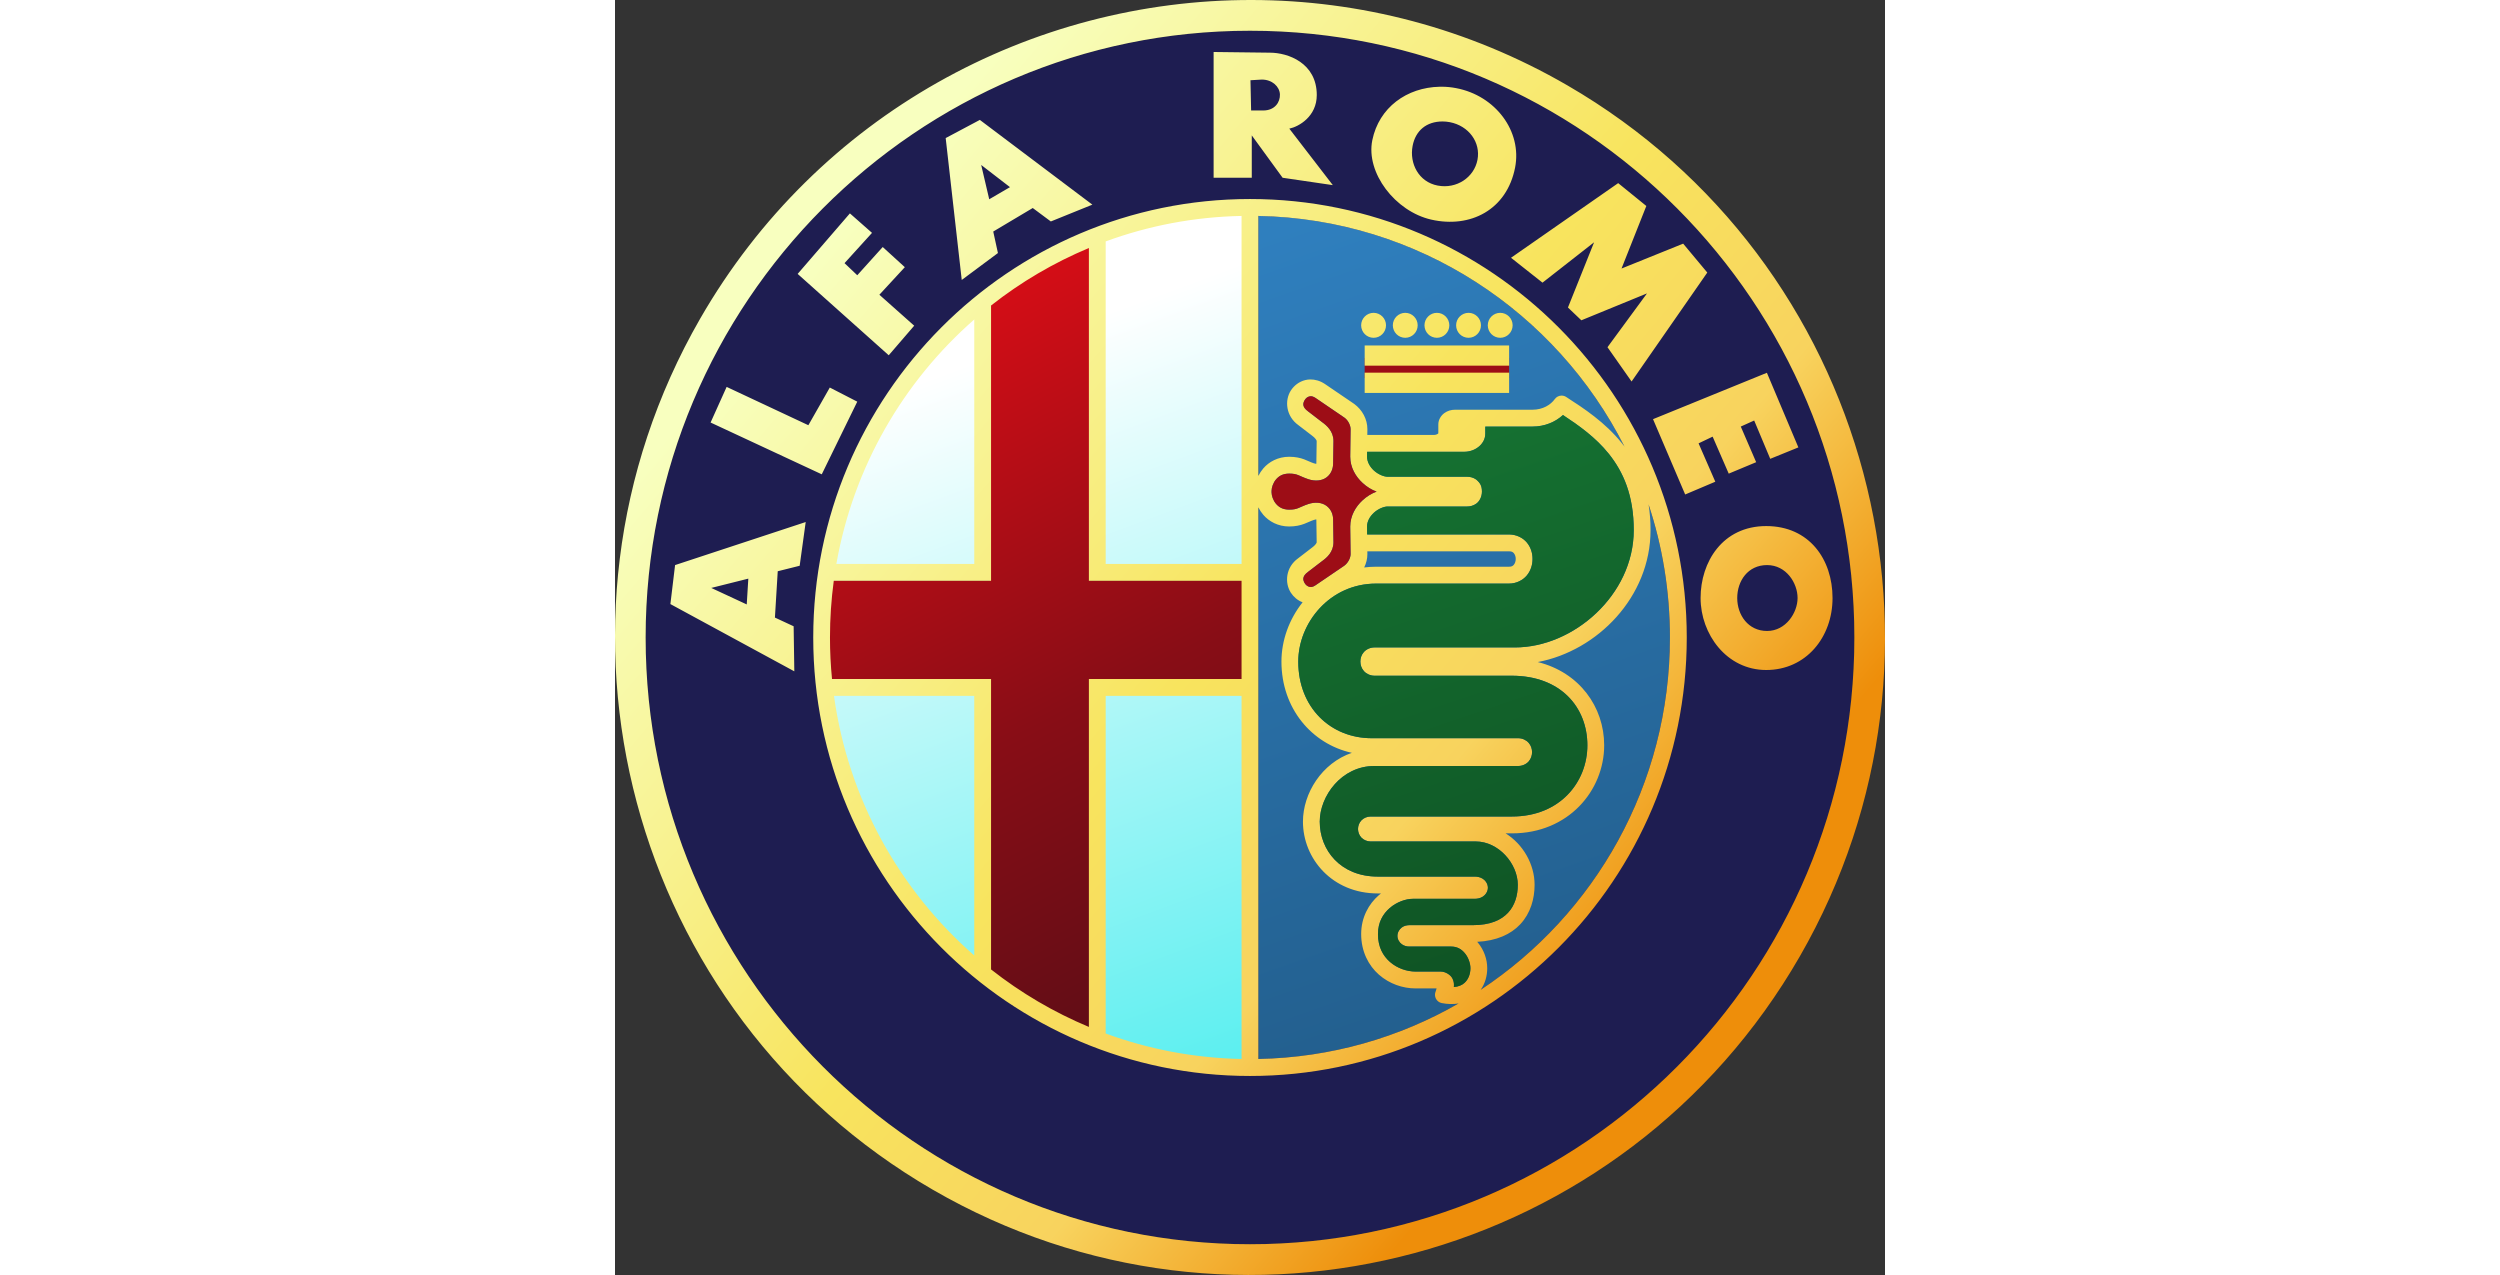
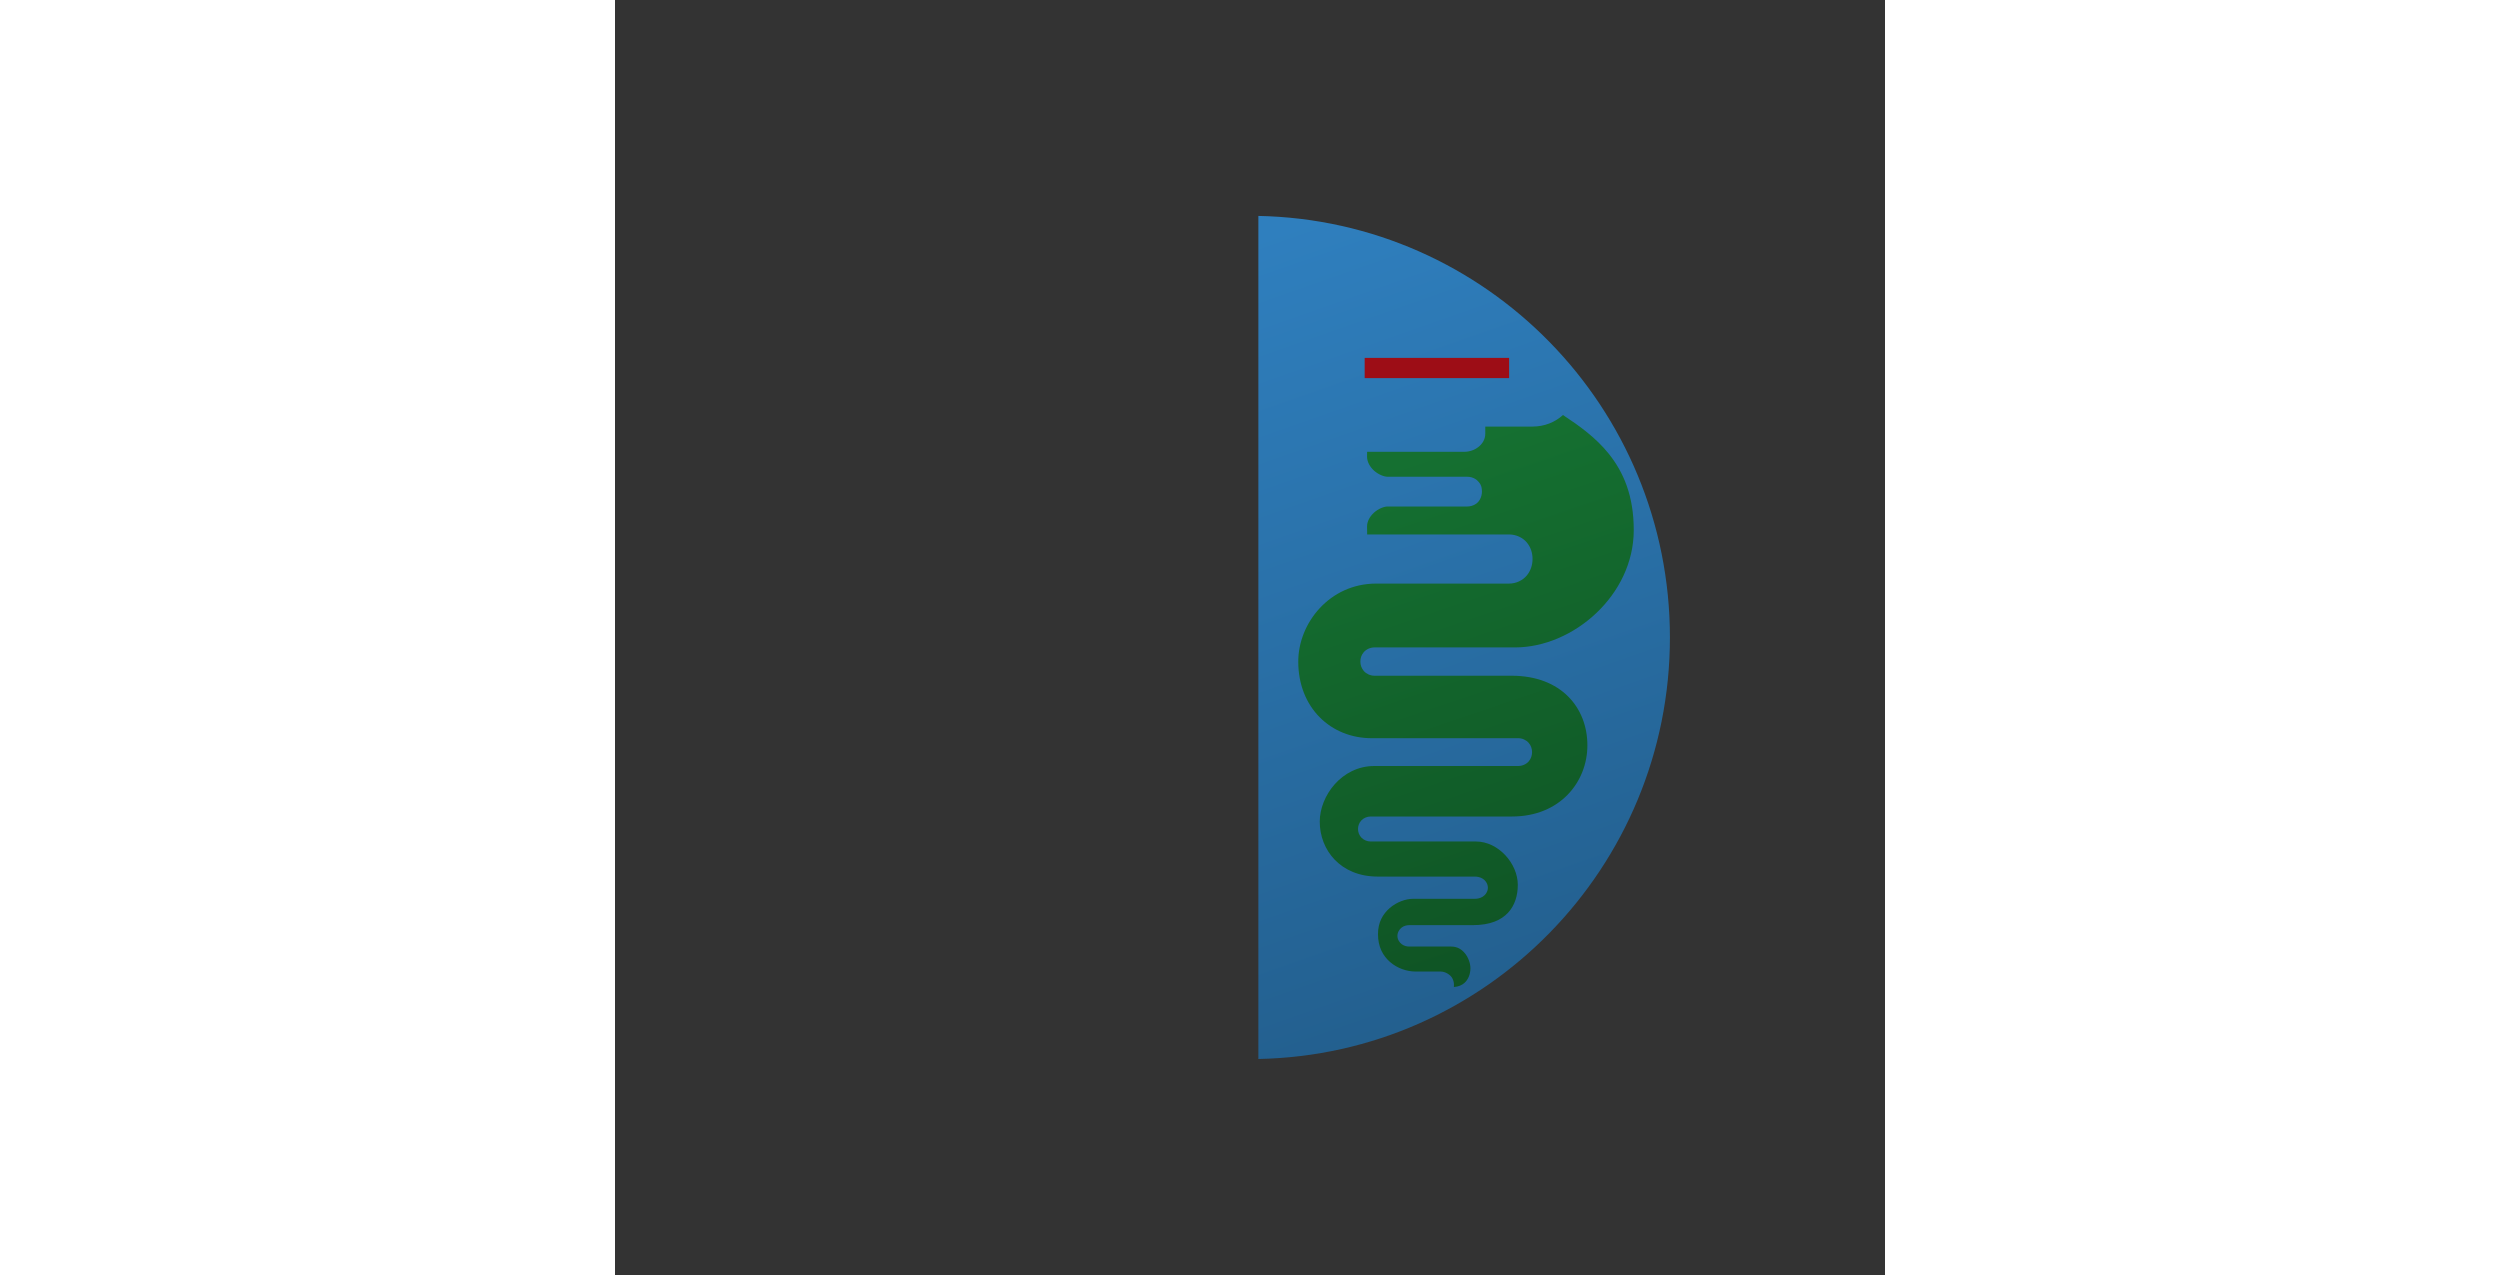
<svg xmlns="http://www.w3.org/2000/svg" width="500px" height="255px" viewBox="0 0 254 255">
  <rect x="0" y="0" width="254" height="255" fill="#333333" stroke="none" />
  <defs>
    <linearGradient id="linear0" gradientUnits="userSpaceOnUse" x1="-1541.705" y1="1854.046" x2="-1139.351" y2="761.455" gradientTransform="matrix(0.134,0,0,-0.135,283.744,320.742)">
      <stop offset="0" style="stop-color:rgb(100%,100%,100%);stop-opacity:1;" />
      <stop offset="1" style="stop-color:rgb(32.549%,93.333%,93.725%);stop-opacity:1;" />
    </linearGradient>
    <linearGradient id="linear1" gradientUnits="userSpaceOnUse" x1="-1146.538" y1="2029.716" x2="-725.409" y2="822.64" gradientTransform="matrix(0.134,0,0,-0.135,283.744,320.742)">
      <stop offset="0" style="stop-color:rgb(18.431%,49.804%,74.51%);stop-opacity:1;" />
      <stop offset="1" style="stop-color:rgb(13.333%,36.471%,54.51%);stop-opacity:1;" />
    </linearGradient>
    <linearGradient id="linear2" gradientUnits="userSpaceOnUse" x1="470.073" y1="2020.046" x2="1018.803" y2="955.368" gradientTransform="matrix(0.137,0,0,-0.137,-8.269,344.398)">
      <stop offset="0" style="stop-color:rgb(83.529%,5.098%,8.627%);stop-opacity:1;" />
      <stop offset="0.5" style="stop-color:rgb(53.333%,5.098%,8.627%);stop-opacity:1;" />
      <stop offset="1" style="stop-color:rgb(32.157%,5.098%,8.627%);stop-opacity:1;" />
    </linearGradient>
    <linearGradient id="linear3" gradientUnits="userSpaceOnUse" x1="330.662" y1="2149.531" x2="1553.836" y2="1104.791" gradientTransform="matrix(0.134,0,0,-0.135,-4.55,342.799)">
      <stop offset="0" style="stop-color:rgb(97.255%,100%,74.902%);stop-opacity:1;" />
      <stop offset="0.509" style="stop-color:rgb(97.255%,89.412%,36.863%);stop-opacity:1;" />
      <stop offset="0.75" style="stop-color:rgb(97.255%,82.745%,36.863%);stop-opacity:1;" />
      <stop offset="1" style="stop-color:rgb(93.333%,55.686%,3.922%);stop-opacity:1;" />
    </linearGradient>
    <linearGradient id="linear4" gradientUnits="userSpaceOnUse" x1="-933.389" y1="1696.493" x2="-685.293" y2="958.794" gradientTransform="matrix(0.134,0,0,-0.135,283.744,320.742)">
      <stop offset="0" style="stop-color:rgb(8.235%,43.922%,19.216%);stop-opacity:1;" />
      <stop offset="1" style="stop-color:rgb(5.882%,32.549%,14.118%);stop-opacity:1;" />
    </linearGradient>
  </defs>
  <g id="surface1">
-     <path style=" stroke:none;fill-rule:nonzero;fill:rgb(11.765%,11.373%,31.765%);fill-opacity:1;" d="M 247.871 127.5 C 247.871 194.516 193.758 248.848 127 248.848 C 60.242 248.848 6.129 194.516 6.129 127.5 C 6.129 60.48 60.242 6.148 127 6.148 C 193.758 6.148 247.871 60.48 247.871 127.5 Z M 247.871 127.5 " />
-     <path style=" stroke:none;fill-rule:nonzero;fill:url(#linear0);" d="M 126.531 42.328 C 116.207 42.52 106.301 44.367 97.094 47.594 L 97.094 114.211 L 126.531 114.211 Z M 72.992 62.18 C 57.641 75.258 46.816 93.297 43.137 113.734 L 72.992 113.734 Z M 96.055 137.844 L 96.055 207.488 C 105.504 210.711 115.668 212.551 126.262 212.746 L 126.262 137.844 Z M 43.039 138.035 C 46.102 159.797 57.152 179.047 73.18 192.809 L 73.18 138.035 Z M 43.039 138.035 " />
    <path style=" stroke:none;fill-rule:nonzero;fill:url(#linear1);" d="M 128.672 43.184 C 174.281 44.078 210.984 81.5 210.984 127.5 C 210.984 173.504 174.281 210.902 128.672 211.797 Z M 128.672 43.184 " />
-     <path style=" stroke:none;fill-rule:nonzero;fill:url(#linear2);" d="M 94.902 48.648 L 94.902 116.098 L 126.07 116.098 L 126.07 136.008 L 94.902 136.008 L 94.902 206.523 C 87.754 203.562 81.035 199.641 74.934 194.871 L 74.934 136.008 L 42.461 136.008 C 42.188 133.211 42.051 130.406 42.051 127.598 C 42.051 123.75 42.309 119.91 42.82 116.098 L 74.934 116.098 L 74.934 60.305 C 81.035 55.535 87.754 51.613 94.902 48.648 Z M 94.902 48.648 " />
    <path style=" stroke:none;fill-rule:nonzero;fill:rgb(61.569%,5.098%,8.627%);fill-opacity:1;" d="M 149.934 71.578 L 178.824 71.578 L 178.824 75.625 L 149.934 75.625 Z M 149.934 71.578 " />
-     <path style=" stroke:none;fill-rule:nonzero;fill:url(#linear3);" d="M 127.352 0 C 83.383 -0.07 40.57 22.805 17.02 63.754 C -18.031 124.699 2.797 202.723 63.504 237.91 C 124.211 273.098 201.93 252.191 236.98 191.246 C 272.031 130.297 251.203 52.273 190.496 17.086 C 170.578 5.539 148.828 0.035 127.352 0 Z M 127 6.148 C 193.723 6.148 247.875 60.516 247.875 127.5 C 247.875 194.484 193.723 248.848 127 248.848 C 60.277 248.848 6.125 194.484 6.125 127.5 C 6.125 60.516 60.277 6.148 127 6.148 Z M 119.723 10.398 L 119.723 35.551 L 127.355 35.551 L 127.355 27.078 L 133.523 35.551 L 143.566 37.027 L 134.863 25.73 C 136.773 25.332 140.355 23.297 140.355 19.008 C 140.355 12.586 134.594 10.535 130.977 10.535 Z M 129.367 15.914 C 131.445 15.914 132.918 17.324 132.984 18.871 C 133.051 20.418 131.984 22.098 129.637 22.098 L 127.223 22.098 L 127.094 16.047 Z M 165.359 17.344 C 165.223 17.34 165.086 17.344 164.949 17.348 C 158.363 17.48 152.797 21.492 151.461 28.039 C 150.133 34.559 156.035 42.277 163.246 43.922 C 171.07 45.703 178.371 41.973 180.02 33.508 C 181.43 26.258 176.121 19.137 168.238 17.629 C 167.27 17.441 166.305 17.348 165.359 17.344 Z M 72.969 23.98 L 66.137 27.613 L 69.348 55.992 L 76.586 50.609 L 75.648 46.309 L 83.551 41.602 L 87.168 44.293 L 95.473 40.93 Z M 165.535 24.293 C 166 24.297 166.469 24.34 166.945 24.43 C 170.75 25.156 173.164 28.457 172.496 31.961 C 171.832 35.461 168.336 37.844 164.535 37.113 C 160.73 36.387 158.855 32.691 159.52 29.188 C 160.102 26.125 162.285 24.285 165.535 24.293 Z M 73.238 32.992 L 78.996 37.43 L 74.844 39.852 Z M 200.637 36.625 L 179.203 51.555 L 185.5 56.531 L 195.816 48.461 L 190.59 61.504 L 193.27 64.059 L 206.398 58.68 L 198.496 69.441 L 203.316 76.301 L 218.457 54.512 L 213.633 48.73 L 201.305 53.707 L 206.266 41.195 Z M 127 39.805 C 78.801 39.805 39.648 79.113 39.648 127.504 C 39.648 175.891 78.801 215.195 127 215.195 C 175.199 215.195 214.352 175.891 214.352 127.504 C 214.352 79.113 175.199 39.805 127 39.805 Z M 46.98 42.676 L 36.531 54.781 L 54.746 71.055 L 59.84 65.141 L 52.875 58.949 L 57.965 53.434 L 53.543 49.402 L 48.453 55.051 L 45.906 52.629 L 51.402 46.574 Z M 125.312 43.188 L 125.312 112.785 L 98.137 112.785 L 98.137 48.285 C 106.637 45.16 115.781 43.375 125.312 43.188 Z M 128.672 43.188 C 160.656 43.812 188.266 62.406 201.902 89.328 C 201.727 89.09 201.547 88.859 201.363 88.629 C 198.023 84.465 193.812 81.699 190.227 79.387 C 189.941 79.203 189.609 79.109 189.27 79.121 C 188.746 79.133 188.262 79.395 187.957 79.82 C 187.121 80.98 185.547 81.945 183.492 81.945 L 168.016 81.945 C 167.238 81.945 166.504 82.156 165.867 82.617 C 165.23 83.082 164.664 83.906 164.664 84.887 L 164.664 86.656 C 164.656 86.668 164.645 86.695 164.578 86.746 C 164.426 86.863 164.129 86.988 163.797 86.988 L 150.461 86.988 L 150.477 85.871 L 150.477 85.848 C 150.477 83.809 149.441 81.957 147.844 80.789 L 147.816 80.77 L 147.797 80.754 L 141.969 76.789 L 141.957 76.781 L 141.949 76.777 C 141.023 76.16 139.984 75.867 139.008 75.891 C 138.684 75.898 138.367 75.941 138.055 76.016 C 136.824 76.32 135.824 77.098 135.176 78.094 C 133.883 80.086 134.18 83.238 136.668 85.023 L 139.402 87.121 L 139.441 87.152 C 140.02 87.562 140.336 88.062 140.336 88.199 L 140.27 92.648 L 140.27 92.676 C 140.27 92.727 140.262 92.742 140.258 92.762 C 140.18 92.762 140.035 92.746 139.73 92.645 C 139.082 92.434 138.59 92.156 137.832 91.867 C 137.07 91.582 136.09 91.352 134.832 91.352 C 132.617 91.352 130.793 92.355 129.652 93.691 C 129.266 94.145 128.938 94.645 128.672 95.18 Z M 94.777 49.602 L 94.777 116.156 L 125.312 116.156 L 125.312 135.805 L 94.777 135.805 L 94.777 205.387 C 87.77 202.457 81.188 198.59 75.211 193.887 L 75.211 135.805 L 43.402 135.805 C 43.133 133.047 42.996 130.273 42.996 127.504 C 42.996 123.707 43.25 119.918 43.754 116.156 L 75.211 116.156 L 75.211 61.105 C 81.188 56.398 87.77 52.531 94.777 49.602 Z M 151.719 62.566 C 150.348 62.566 149.23 63.688 149.23 65.062 C 149.23 66.441 150.348 67.559 151.719 67.559 C 153.09 67.559 154.203 66.441 154.203 65.062 C 154.203 63.688 153.09 62.566 151.719 62.566 Z M 158.051 62.566 C 156.68 62.566 155.566 63.688 155.566 65.062 C 155.566 66.441 156.68 67.559 158.051 67.559 C 159.422 67.559 160.535 66.441 160.535 65.062 C 160.535 63.688 159.422 62.566 158.051 62.566 Z M 164.379 62.566 C 163.008 62.566 161.895 63.688 161.895 65.062 C 161.895 66.441 163.008 67.559 164.379 67.559 C 165.754 67.559 166.867 66.441 166.867 65.062 C 166.867 63.688 165.754 62.566 164.379 62.566 Z M 170.707 62.566 C 169.336 62.566 168.223 63.688 168.223 65.062 C 168.223 66.441 169.336 67.559 170.707 67.559 C 172.082 67.559 173.195 66.441 173.195 65.062 C 173.195 63.688 172.082 62.566 170.707 62.566 Z M 177.043 62.566 C 175.668 62.566 174.555 63.688 174.555 65.062 C 174.555 66.441 175.668 67.559 177.043 67.559 C 178.414 67.559 179.527 66.441 179.527 65.062 C 179.527 63.688 178.414 62.566 177.043 62.566 Z M 71.852 63.895 L 71.852 112.785 L 44.273 112.785 C 47.676 93.402 57.672 76.301 71.852 63.895 Z M 149.934 69.09 L 149.934 73.137 L 178.824 73.137 L 178.824 69.09 Z M 149.934 74.535 L 149.934 78.582 L 178.824 78.582 L 178.824 74.535 Z M 230.379 74.555 L 207.605 83.832 L 214.035 98.898 L 220.062 96.344 L 216.715 88.672 L 219.527 87.328 L 222.746 94.727 L 228.234 92.438 L 225.156 85.312 L 227.836 84.102 L 231.047 91.766 L 236.676 89.48 Z M 22.328 77.379 L 19.117 84.504 L 41.352 94.863 L 48.453 80.332 L 42.961 77.508 L 38.672 85.043 Z M 139.102 79.254 C 139.367 79.238 139.676 79.309 140.098 79.586 L 145.91 83.547 C 146.633 84.078 147.117 85.059 147.117 85.848 L 147.047 91.316 L 147.047 91.336 C 147.047 93.492 148.133 95.324 149.535 96.605 C 150.359 97.363 151.305 97.961 152.32 98.324 C 151.305 98.688 150.359 99.285 149.535 100.039 C 148.133 101.32 147.047 103.156 147.047 105.309 L 147.047 105.332 L 147.117 110.82 C 147.117 111.609 146.586 112.605 145.859 113.133 L 140.082 117.066 C 139.52 117.441 139.176 117.434 138.852 117.355 C 138.527 117.273 138.207 117.043 137.988 116.711 C 137.559 116.043 137.371 115.266 138.621 114.371 L 138.641 114.352 L 138.66 114.336 L 141.441 112.207 C 142.383 111.531 143.695 110.395 143.695 108.445 L 143.695 108.422 L 143.629 103.949 C 143.629 102.992 143.289 101.914 142.328 101.188 C 141.367 100.457 139.996 100.367 138.684 100.797 C 137.746 101.105 137.133 101.438 136.641 101.625 C 136.152 101.812 135.734 101.922 134.832 101.922 C 133.566 101.922 132.789 101.445 132.203 100.762 C 131.617 100.074 131.316 99.121 131.316 98.492 L 131.316 98.156 C 131.316 97.527 131.617 96.574 132.203 95.887 C 132.789 95.199 133.566 94.723 134.832 94.723 C 135.734 94.723 136.152 94.836 136.641 95.023 C 137.133 95.207 137.746 95.539 138.684 95.848 C 139.996 96.281 141.367 96.191 142.328 95.461 C 143.289 94.73 143.629 93.629 143.629 92.676 L 143.695 88.227 L 143.695 88.199 C 143.695 86.25 142.34 85.086 141.398 84.41 L 138.66 82.312 L 138.641 82.293 L 138.621 82.277 C 137.371 81.379 137.559 80.605 137.988 79.938 C 138.207 79.605 138.527 79.371 138.852 79.293 C 138.934 79.273 139.02 79.258 139.102 79.254 Z M 189.59 83.004 C 192.805 85.113 196.141 87.496 198.75 90.746 C 201.676 94.398 203.75 99.098 203.75 106.023 C 203.75 119.031 191.648 129.484 180.004 129.484 L 151.875 129.484 C 151.074 129.484 150.258 129.852 149.762 130.422 C 149.266 130.988 149.066 131.676 149.074 132.328 C 149.078 132.984 149.289 133.656 149.777 134.215 C 150.27 134.773 151.074 135.145 151.875 135.145 L 179.34 135.145 C 189.211 135.145 194.477 141.527 194.477 149.059 C 194.477 156.398 189.008 163.301 179.406 163.301 L 151.105 163.301 C 150.418 163.301 149.691 163.613 149.242 164.113 C 148.789 164.617 148.602 165.227 148.605 165.809 C 148.609 166.391 148.801 166.992 149.246 167.488 C 149.691 167.98 150.418 168.297 151.105 168.297 L 172.168 168.297 C 176.703 168.297 180.559 172.73 180.559 176.969 C 180.559 179.117 179.953 181.102 178.609 182.543 C 177.262 183.984 175.113 185.031 171.5 185.031 L 158.871 185.031 C 158.367 185.031 157.836 185.141 157.352 185.492 C 156.863 185.848 156.465 186.523 156.484 187.223 C 156.504 187.922 156.906 188.523 157.375 188.859 C 157.844 189.191 158.363 189.312 158.871 189.312 L 167.246 189.312 C 168.43 189.312 169.305 189.832 169.996 190.676 C 170.684 191.52 171.086 192.699 171.086 193.645 C 171.086 194.82 170.652 195.906 169.891 196.586 C 169.395 197.027 168.707 197.332 167.77 197.406 C 167.816 196.922 167.824 196.371 167.5 195.715 C 167.117 194.934 166.047 194.309 165.141 194.309 L 160.113 194.309 C 158.363 194.309 156.43 193.648 155.004 192.395 C 153.574 191.145 152.598 189.371 152.598 186.816 C 152.598 184.469 153.574 182.797 154.961 181.594 C 156.348 180.391 158.188 179.766 159.547 179.766 L 171.902 179.766 C 172.461 179.766 173.004 179.668 173.523 179.352 C 174.043 179.035 174.578 178.367 174.578 177.539 C 174.574 176.707 174.039 176.043 173.52 175.727 C 173 175.41 172.461 175.316 171.902 175.316 L 152.547 175.316 C 145.098 175.316 140.949 170.023 140.949 164.32 C 140.949 159.23 145.293 153.199 151.875 153.199 L 180.68 153.199 C 181.461 153.199 182.27 152.832 182.75 152.27 C 183.227 151.711 183.418 151.043 183.414 150.406 C 183.406 149.773 183.211 149.117 182.734 148.566 C 182.262 148.016 181.465 147.641 180.68 147.641 L 151.34 147.641 C 143.141 147.641 136.652 141.535 136.652 132.316 C 136.652 124.617 142.93 116.719 152.211 116.719 L 178.801 116.719 C 180.25 116.719 181.551 116.062 182.352 115.105 C 183.148 114.152 183.504 112.973 183.508 111.812 C 183.516 110.656 183.172 109.469 182.371 108.504 C 181.57 107.543 180.262 106.891 178.801 106.891 L 150.43 106.891 L 150.41 105.293 C 150.41 104.305 150.941 103.312 151.797 102.531 C 152.656 101.746 153.809 101.301 154.512 101.301 L 170.41 101.301 C 171.027 101.301 171.637 101.156 172.234 100.742 C 172.832 100.328 173.387 99.438 173.387 98.324 C 173.387 97.176 173.047 96.594 172.234 95.902 C 171.637 95.488 171.027 95.348 170.41 95.348 L 154.512 95.348 C 153.809 95.348 152.656 94.898 151.797 94.117 C 150.941 93.332 150.41 92.324 150.41 91.336 L 150.422 90.359 L 169.828 90.359 C 170.902 90.359 171.883 90.012 172.652 89.418 C 173.426 88.824 174.055 87.914 174.055 86.762 L 174.055 85.316 L 183.492 85.316 C 185.941 85.316 188.066 84.402 189.59 83.004 Z M 206.711 100.871 C 209.484 109.242 210.984 118.199 210.984 127.504 C 210.984 156.957 195.938 182.883 173.141 197.961 C 174.031 196.691 174.445 195.156 174.445 193.645 C 174.445 191.84 173.801 190.012 172.59 188.535 C 172.543 188.477 172.484 188.422 172.434 188.363 C 176.258 188.18 179.164 186.883 181.059 184.848 C 183.109 182.652 183.918 179.766 183.918 176.969 C 183.918 172.84 181.617 168.867 178.129 166.672 L 179.406 166.672 C 190.66 166.672 197.836 158.137 197.836 149.059 C 197.836 141.363 192.852 134.465 184.555 132.41 C 196.465 130.164 207.109 119.402 207.109 106.023 C 207.109 104.191 206.969 102.477 206.711 100.871 Z M 128.672 101.469 C 128.938 102.004 129.266 102.504 129.652 102.957 C 130.793 104.293 132.617 105.297 134.832 105.297 C 136.09 105.297 137.07 105.066 137.832 104.777 C 138.59 104.488 139.082 104.215 139.727 104.004 C 140.035 103.902 140.18 103.883 140.258 103.883 C 140.262 103.906 140.27 103.922 140.27 103.973 L 140.27 104 L 140.336 108.473 C 140.336 108.609 140.02 109.082 139.441 109.496 L 139.422 109.508 L 139.402 109.523 L 136.625 111.66 C 134.137 113.445 133.883 116.559 135.176 118.551 C 135.727 119.398 136.535 120.09 137.52 120.461 C 134.828 123.844 133.289 128.07 133.289 132.316 C 133.289 141.684 139.344 148.785 147.367 150.566 C 141.355 152.629 137.59 158.66 137.59 164.32 C 137.59 171.746 143.449 178.688 152.547 178.688 L 153.203 178.688 C 153.059 178.805 152.906 178.914 152.766 179.039 C 150.75 180.785 149.234 183.48 149.234 186.816 C 149.234 190.285 150.695 193.105 152.789 194.938 C 154.883 196.77 157.547 197.684 160.113 197.684 L 164.32 197.684 C 164.234 197.992 164.137 198.277 164.137 198.277 C 163.93 198.746 163.949 199.281 164.184 199.734 C 164.418 200.191 164.844 200.512 165.344 200.613 C 166.547 200.852 167.684 200.867 168.715 200.691 C 156.875 207.508 143.227 211.512 128.672 211.797 Z M 38.141 104.406 L 12.016 113.016 L 11.078 120.816 L 35.863 134.266 L 35.727 125.254 L 31.984 123.516 L 32.547 114.25 L 36.934 113.152 Z M 230.246 105.215 C 221.5 105.215 217.117 112.41 217.117 119.605 C 217.117 126.801 222.301 134 230.246 134 C 238.184 134 243.508 127.473 243.508 119.605 C 243.508 111.871 238.855 105.215 230.246 105.215 Z M 150.465 110.262 L 178.801 110.262 C 179.375 110.262 179.586 110.418 179.793 110.668 C 180 110.918 180.152 111.344 180.148 111.797 C 180.145 112.254 179.988 112.688 179.773 112.941 C 179.562 113.195 179.352 113.344 178.801 113.344 L 152.211 113.344 C 151.398 113.344 150.609 113.398 149.836 113.492 C 150.246 112.668 150.477 111.754 150.477 110.797 L 150.477 110.777 Z M 230.414 113.016 C 234.266 113.016 236.516 116.629 236.516 119.605 C 236.516 122.516 234.184 126.195 230.414 126.195 C 226.641 126.195 224.445 123 224.445 119.605 C 224.445 116.211 226.559 113.016 230.414 113.016 Z M 26.664 115.727 L 26.348 120.887 L 19.25 117.586 Z M 43.797 139.176 L 71.852 139.176 L 71.852 191.098 C 56.934 178.055 46.645 159.805 43.797 139.176 Z M 98.137 139.176 L 125.312 139.176 L 125.312 211.797 C 115.781 211.609 106.637 209.824 98.137 206.699 Z M 98.137 139.176 " />
-     <path style=" stroke:none;fill-rule:nonzero;fill:rgb(61.569%,5.098%,8.627%);fill-opacity:1;" d="M 139.102 79.254 C 139.367 79.238 139.676 79.309 140.098 79.586 L 145.91 83.547 C 146.633 84.078 147.117 85.059 147.117 85.848 L 147.047 91.316 L 147.047 91.336 C 147.047 93.492 148.133 95.324 149.535 96.605 C 150.359 97.363 151.305 97.961 152.32 98.324 C 151.305 98.688 150.359 99.285 149.535 100.039 C 148.133 101.32 147.047 103.156 147.047 105.309 L 147.047 105.332 L 147.117 110.82 C 147.117 111.609 146.586 112.605 145.859 113.133 L 140.082 117.066 C 139.52 117.441 139.176 117.434 138.852 117.355 C 138.527 117.273 138.207 117.043 137.988 116.711 C 137.559 116.043 137.371 115.266 138.621 114.371 L 138.641 114.352 L 138.66 114.336 L 141.441 112.207 C 142.383 111.531 143.695 110.395 143.695 108.445 L 143.695 108.422 L 143.629 103.949 C 143.629 102.992 143.289 101.914 142.328 101.188 C 141.367 100.457 139.996 100.367 138.684 100.797 C 137.746 101.105 137.133 101.438 136.641 101.625 C 136.152 101.812 135.734 101.922 134.832 101.922 C 133.566 101.922 132.789 101.445 132.203 100.762 C 131.617 100.074 131.316 99.121 131.316 98.492 L 131.316 98.156 C 131.316 97.527 131.617 96.574 132.203 95.887 C 132.789 95.199 133.566 94.723 134.832 94.723 C 135.734 94.723 136.152 94.836 136.641 95.023 C 137.133 95.207 137.746 95.539 138.684 95.848 C 139.996 96.281 141.367 96.191 142.328 95.461 C 143.289 94.73 143.629 93.629 143.629 92.676 L 143.695 88.227 L 143.695 88.199 C 143.695 86.25 142.34 85.086 141.398 84.41 L 138.66 82.312 L 138.641 82.293 L 138.621 82.277 C 137.371 81.379 137.559 80.605 137.988 79.938 C 138.207 79.605 138.527 79.371 138.852 79.293 C 138.934 79.273 139.02 79.258 139.102 79.254 Z M 139.102 79.254 " />
    <path style=" stroke:none;fill-rule:nonzero;fill:url(#linear4);" d="M 189.59 83.004 C 192.805 85.113 196.141 87.496 198.75 90.746 C 201.676 94.398 203.75 99.098 203.75 106.023 C 203.75 119.031 191.648 129.484 180.004 129.484 L 151.875 129.484 C 151.074 129.484 150.258 129.852 149.762 130.422 C 149.266 130.988 149.066 131.676 149.074 132.328 C 149.078 132.984 149.289 133.656 149.777 134.215 C 150.27 134.773 151.074 135.145 151.875 135.145 L 179.34 135.145 C 189.211 135.145 194.477 141.527 194.477 149.059 C 194.477 156.398 189.008 163.301 179.406 163.301 L 151.105 163.301 C 150.418 163.301 149.691 163.613 149.242 164.113 C 148.789 164.617 148.602 165.227 148.605 165.809 C 148.609 166.391 148.801 166.992 149.246 167.488 C 149.691 167.98 150.418 168.297 151.105 168.297 L 172.168 168.297 C 176.703 168.297 180.559 172.73 180.559 176.969 C 180.559 179.117 179.953 181.102 178.609 182.543 C 177.262 183.984 175.113 185.031 171.5 185.031 L 158.871 185.031 C 158.367 185.031 157.836 185.141 157.352 185.492 C 156.863 185.848 156.465 186.523 156.484 187.223 C 156.504 187.922 156.906 188.523 157.375 188.859 C 157.844 189.191 158.363 189.312 158.871 189.312 L 167.246 189.312 C 168.43 189.312 169.305 189.832 169.996 190.676 C 170.684 191.52 171.086 192.699 171.086 193.645 C 171.086 194.82 170.652 195.906 169.891 196.586 C 169.395 197.027 168.707 197.332 167.77 197.406 C 167.816 196.922 167.824 196.371 167.5 195.715 C 167.117 194.934 166.047 194.309 165.141 194.309 L 160.113 194.309 C 158.363 194.309 156.43 193.648 155.004 192.395 C 153.574 191.145 152.598 189.371 152.598 186.816 C 152.598 184.469 153.574 182.797 154.961 181.594 C 156.348 180.391 158.188 179.766 159.547 179.766 L 171.902 179.766 C 172.461 179.766 173.004 179.668 173.523 179.352 C 174.043 179.035 174.578 178.367 174.578 177.539 C 174.574 176.707 174.039 176.043 173.52 175.727 C 173 175.41 172.461 175.316 171.902 175.316 L 152.547 175.316 C 145.098 175.316 140.949 170.023 140.949 164.32 C 140.949 159.23 145.293 153.199 151.875 153.199 L 180.68 153.199 C 181.461 153.199 182.27 152.832 182.75 152.27 C 183.227 151.711 183.418 151.043 183.414 150.406 C 183.406 149.773 183.211 149.117 182.734 148.566 C 182.262 148.016 181.465 147.641 180.68 147.641 L 151.34 147.641 C 143.141 147.641 136.652 141.535 136.652 132.316 C 136.652 124.617 142.93 116.719 152.211 116.719 L 178.801 116.719 C 180.25 116.719 181.551 116.062 182.352 115.105 C 183.148 114.152 183.504 112.973 183.508 111.812 C 183.516 110.656 183.172 109.469 182.371 108.504 C 181.57 107.543 180.262 106.891 178.801 106.891 L 150.43 106.891 L 150.41 105.293 C 150.41 104.305 150.941 103.312 151.797 102.531 C 152.656 101.746 153.809 101.301 154.512 101.301 L 170.41 101.301 C 171.027 101.301 171.637 101.156 172.234 100.742 C 172.832 100.328 173.387 99.438 173.387 98.324 C 173.387 97.176 173.047 96.594 172.234 95.902 C 171.637 95.488 171.027 95.348 170.41 95.348 L 154.512 95.348 C 153.809 95.348 152.656 94.898 151.797 94.117 C 150.941 93.332 150.41 92.324 150.41 91.336 L 150.422 90.359 L 169.828 90.359 C 170.902 90.359 171.883 90.012 172.652 89.418 C 173.426 88.824 174.055 87.914 174.055 86.762 L 174.055 85.316 L 183.492 85.316 C 185.941 85.316 188.066 84.402 189.59 83.004 Z M 189.59 83.004 " />
  </g>
</svg>